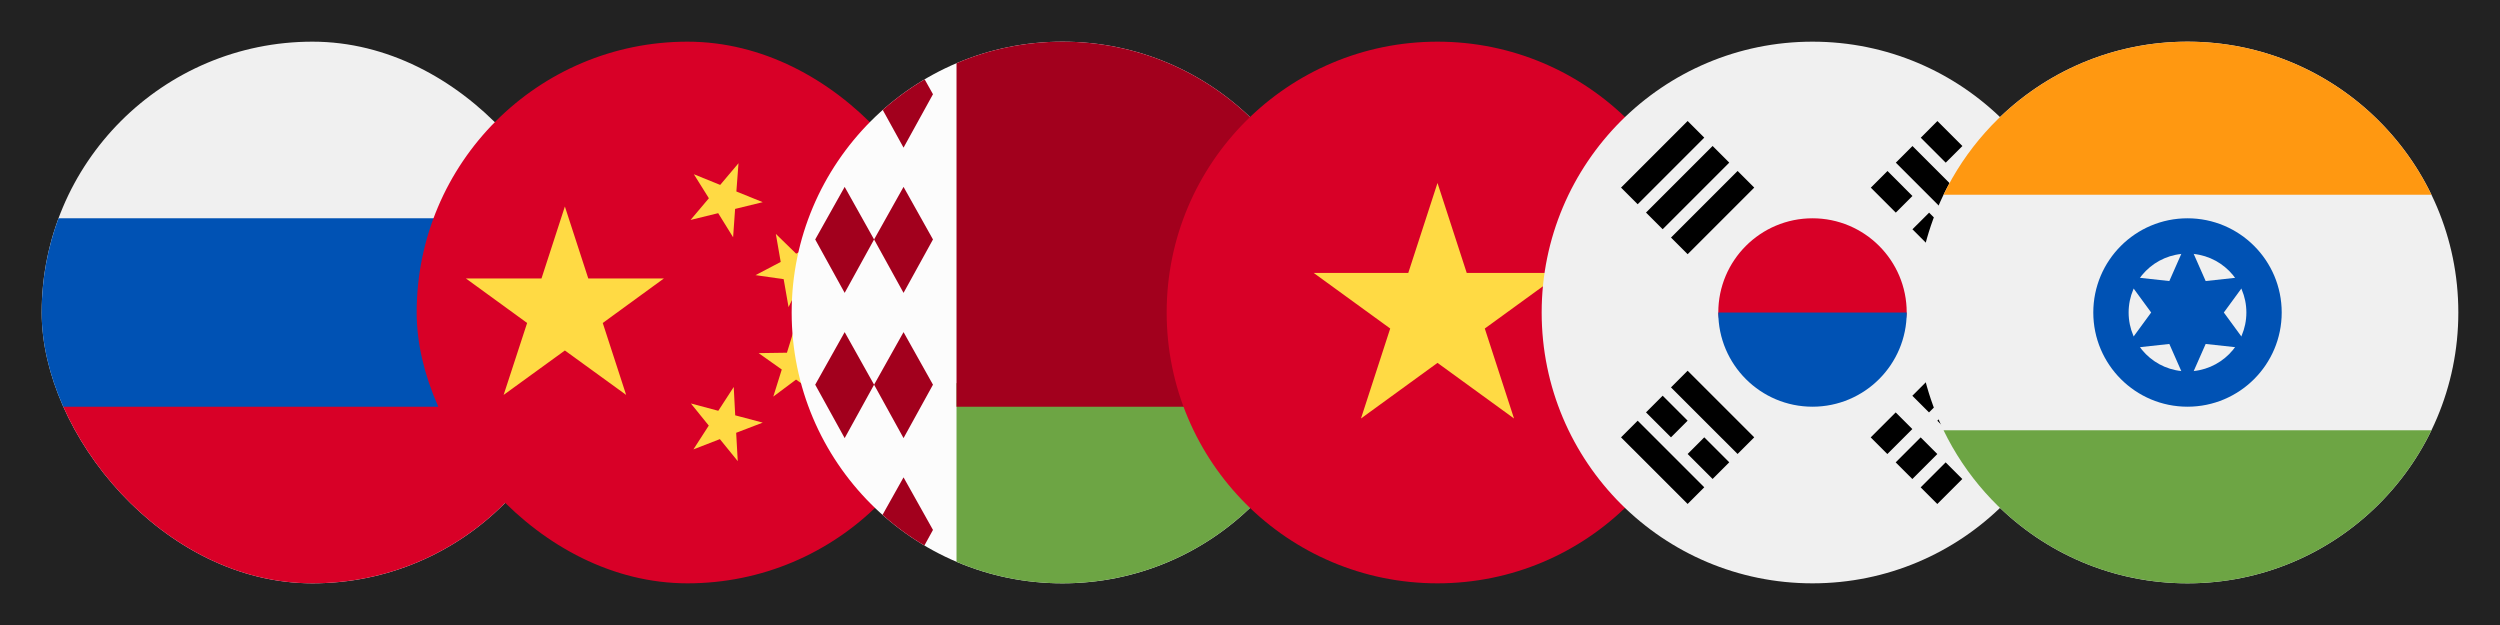
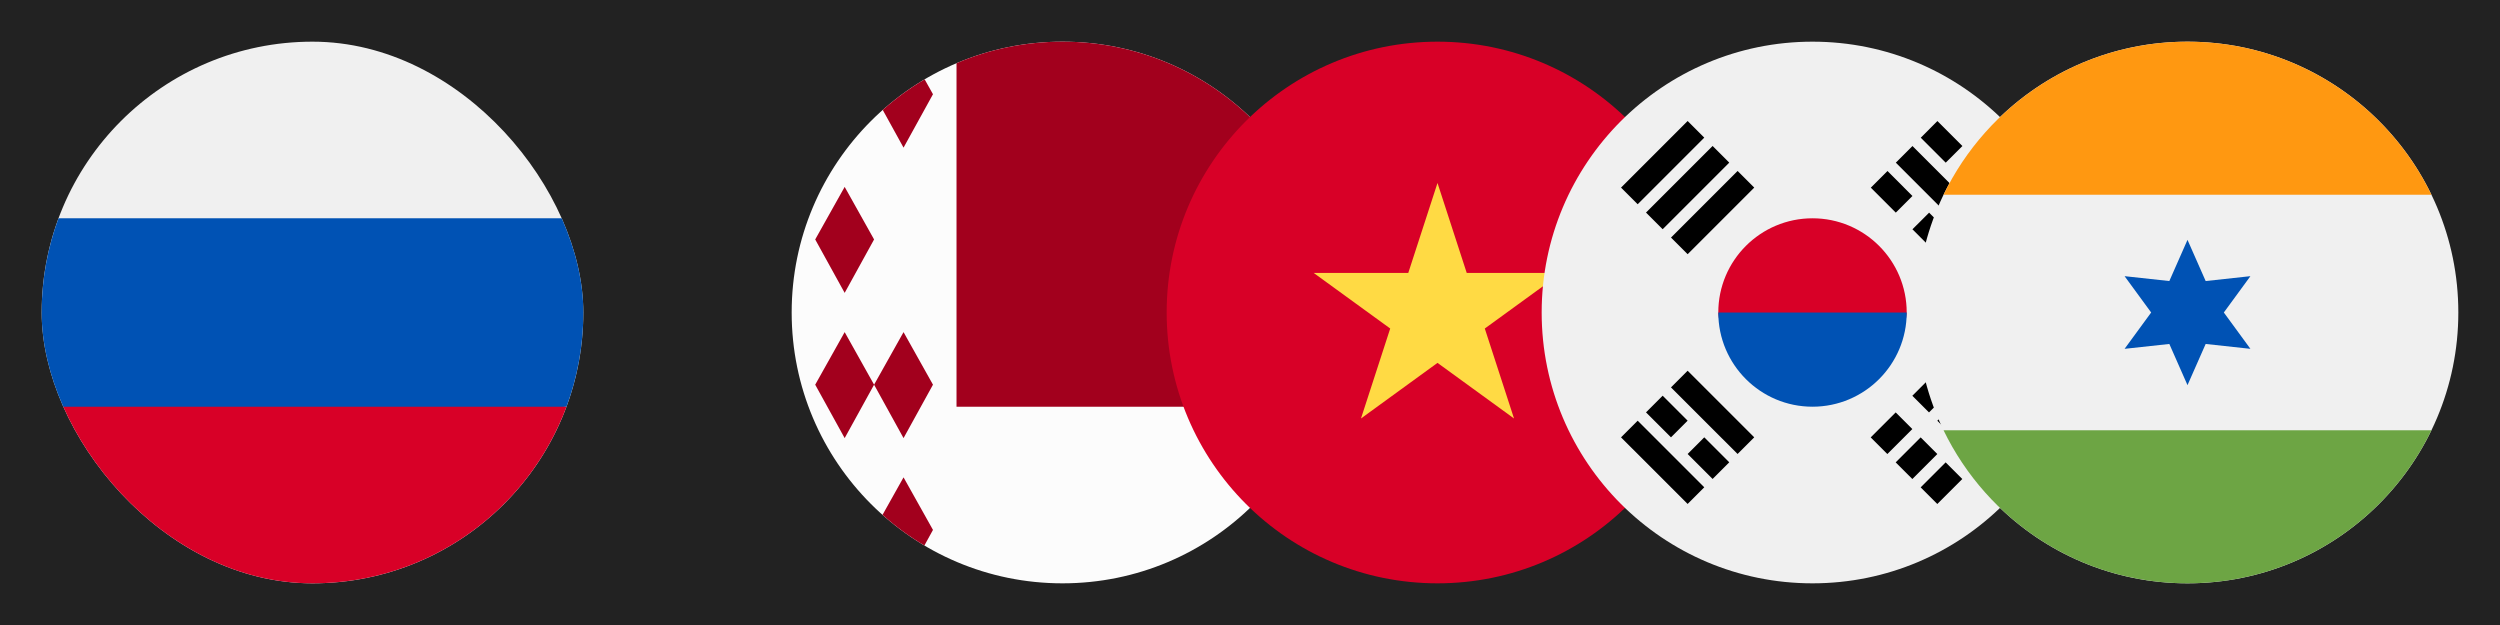
<svg xmlns="http://www.w3.org/2000/svg" width="120" height="30" viewBox="0 0 120 30" fill="none">
  <rect width="120" height="30" fill="#222222" />
  <g clip-path="url(#clip0_228_190)">
    <g clip-path="url(#clip1_228_190)">
      <path d="M15 28C22.18 28 28 22.18 28 15C28 7.82 22.18 2 15 2C7.82 2 2 7.82 2 15C2 22.18 7.82 28 15 28Z" fill="#F0F0F0" />
      <path d="M27.191 19.522C27.714 18.113 28 16.59 28 15C28 13.41 27.714 11.887 27.191 10.478H2.809C2.286 11.887 2 13.41 2 15C2 16.59 2.286 18.113 2.809 19.522L15 20.652L27.191 19.522Z" fill="#0052B4" />
      <path d="M15 28C20.59 28 25.355 24.472 27.191 19.522H2.809C4.645 24.472 9.41 28 15 28Z" fill="#D80027" />
    </g>
  </g>
  <g clip-path="url(#clip2_228_190)">
    <g clip-path="url(#clip3_228_190)">
      <path d="M33 28C40.18 28 46 22.18 46 15C46 7.82 40.18 2 33 2C25.82 2 20 7.82 20 15C20 22.18 25.82 28 33 28Z" fill="#D80027" />
      <path d="M27.114 9.912L28.237 13.365H31.868L28.932 15.503L30.055 18.956L27.114 16.823L24.174 18.956L25.302 15.503L22.361 13.365H25.992L27.114 9.912Z" fill="#FFDA44" />
      <path d="M35.412 22.135L34.554 21.078L33.284 21.571L34.021 20.428L33.163 19.367L34.478 19.718L35.219 18.575L35.29 19.936L36.611 20.286L35.336 20.774L35.412 22.135Z" fill="#FFDA44" />
      <path d="M37.118 19.037L37.525 17.737L36.413 16.95L37.773 16.93L38.175 15.63L38.616 16.919L39.977 16.904L38.886 17.717L39.322 19.007L38.21 18.22L37.118 19.037Z" fill="#FFDA44" />
      <path d="M39.419 11.542L38.819 12.766L39.794 13.715L38.449 13.522L37.85 14.741L37.616 13.4L36.265 13.207L37.474 12.573L37.24 11.227L38.215 12.177L39.419 11.542Z" fill="#FFDA44" />
      <path d="M35.448 7.835L35.346 9.191L36.611 9.704L35.285 10.028L35.189 11.389L34.473 10.232L33.147 10.557L34.026 9.516L33.305 8.363L34.569 8.876L35.448 7.835Z" fill="#FFDA44" />
    </g>
  </g>
  <g clip-path="url(#clip4_228_190)">
    <path d="M51 28C58.18 28 64 22.18 64 15C64 7.82 58.18 2 51 2C43.82 2 38 7.82 38 15C38 22.18 43.82 28 51 28Z" fill="#FCFCFC" />
-     <path d="M43.37 14.058L41.956 11.494L43.37 8.971L44.783 11.494L43.37 14.058Z" fill="#A2001D" />
    <path d="M40.544 14.058L39.13 11.494L40.544 8.971L41.956 11.494L40.544 14.058Z" fill="#A2001D" />
    <path d="M43.37 21.029L41.956 18.465L43.37 15.942L44.783 18.465L43.37 21.029Z" fill="#A2001D" />
    <path d="M40.544 21.029L39.13 18.465L40.544 15.942L41.956 18.465L40.544 21.029Z" fill="#A2001D" />
    <path d="M44.783 4.523L44.383 3.809C43.665 4.234 42.992 4.726 42.372 5.277L43.37 7.087L44.783 4.523Z" fill="#A2001D" />
    <path d="M43.37 22.913L42.361 24.713C42.981 25.265 43.653 25.758 44.371 26.184L44.783 25.436L43.37 22.913Z" fill="#A2001D" />
-     <path d="M45.913 18.391V26.966C47.475 27.631 49.195 28 51 28C56.59 28 61.355 24.472 63.191 19.522L45.913 18.391Z" fill="#6DA544" />
    <path d="M63.191 19.522C63.714 18.113 64 16.59 64 15C64 7.82 58.18 2 51 2C49.195 2 47.475 2.368 45.913 3.033V19.522H63.191V19.522Z" fill="#A2001D" />
  </g>
  <g clip-path="url(#clip5_228_190)">
    <path d="M69 28C76.18 28 82 22.18 82 15C82 7.82 76.18 2 69 2C61.82 2 56 7.82 56 15C56 22.18 61.82 28 69 28Z" fill="#D80027" />
    <path d="M69 8.783L70.403 13.101H74.943L71.27 15.769L72.673 20.087L69 17.418L65.327 20.087L66.73 15.769L63.057 13.101H67.597L69 8.783Z" fill="#FFDA44" />
  </g>
  <g clip-path="url(#clip6_228_190)">
    <path d="M87 28C94.18 28 100 22.18 100 15C100 7.82 94.18 2 87 2C79.82 2 74 7.82 74 15C74 22.18 79.82 28 87 28Z" fill="#F0F0F0" />
    <path d="M91.522 15C91.522 16.13 89.497 18.956 87 18.956C84.503 18.956 82.478 16.13 82.478 15C82.478 12.503 84.503 10.478 87 10.478C89.497 10.478 91.522 12.503 91.522 15Z" fill="#D80027" />
    <path d="M91.522 15C91.522 17.497 89.497 19.522 87 19.522C84.503 19.522 82.478 17.497 82.478 15" fill="#0052B4" />
    <path d="M91.792 18.997L92.991 17.798L93.79 18.597L92.592 19.796L91.792 18.997Z" fill="black" />
    <path d="M89.794 20.995L90.993 19.796L91.792 20.595L90.593 21.794L89.794 20.995Z" fill="black" />
    <path d="M94.19 21.394L95.389 20.196L96.188 20.995L94.99 22.194L94.19 21.394Z" fill="black" />
    <path d="M92.192 23.393L93.391 22.194L94.19 22.993L92.991 24.192L92.192 23.393Z" fill="black" />
    <path d="M92.991 20.196L94.19 18.997L94.989 19.796L93.791 20.995L92.991 20.196Z" fill="black" />
    <path d="M90.993 22.194L92.192 20.995L92.991 21.794L91.793 22.993L90.993 22.194Z" fill="black" />
    <path d="M94.196 11.005L90.999 7.808L91.798 7.009L94.995 10.206L94.196 11.005Z" fill="black" />
    <path d="M90.998 10.206L89.799 9.008L90.599 8.208L91.797 9.407L90.998 10.206Z" fill="black" />
    <path d="M92.996 12.205L91.797 11.006L92.597 10.207L93.795 11.406L92.996 12.205Z" fill="black" />
    <path d="M93.395 7.808L92.197 6.61L92.996 5.81L94.195 7.009L93.395 7.808Z" fill="black" />
    <path d="M95.395 9.807L94.196 8.608L94.995 7.809L96.194 9.008L95.395 9.807Z" fill="black" />
    <path d="M78.609 20.194L81.805 23.39L81.006 24.19L77.809 20.993L78.609 20.194Z" fill="black" />
    <path d="M81.805 20.992L83.004 22.191L82.205 22.99L81.006 21.791L81.805 20.992Z" fill="black" />
    <path d="M79.807 18.994L81.006 20.193L80.207 20.992L79.008 19.794L79.807 18.994Z" fill="black" />
    <path d="M81.006 17.795L84.203 20.992L83.404 21.791L80.207 18.595L81.006 17.795Z" fill="black" />
-     <path d="M81.805 6.607L78.608 9.804L77.809 9.005L81.006 5.808L81.805 6.607Z" fill="black" />
+     <path d="M81.805 6.607L78.608 9.804L77.809 9.005L81.006 5.808Z" fill="black" />
    <path d="M83.004 7.806L79.807 11.003L79.008 10.203L82.205 7.007L83.004 7.806Z" fill="black" />
    <path d="M84.204 9.005L81.007 12.202L80.208 11.403L83.405 8.206L84.204 9.005Z" fill="black" />
  </g>
  <g clip-path="url(#clip7_228_190)">
    <path d="M105 28C112.18 28 118 22.18 118 15C118 7.82 112.18 2 105 2C97.82 2 92 7.82 92 15C92 22.18 97.82 28 105 28Z" fill="#F0F0F0" />
    <path d="M105 2C99.846 2 95.393 4.999 93.29 9.348H116.71C114.607 4.999 110.154 2 105 2V2Z" fill="#FF9811" />
    <path d="M105 28C110.154 28 114.607 25.001 116.71 20.652H93.29C95.393 25.001 99.846 28 105 28Z" fill="#6DA544" />
-     <path d="M105 19.522C107.497 19.522 109.522 17.497 109.522 15C109.522 12.503 107.497 10.478 105 10.478C102.503 10.478 100.478 12.503 100.478 15C100.478 17.497 102.503 19.522 105 19.522Z" fill="#0052B4" />
    <path d="M105 17.826C106.561 17.826 107.826 16.561 107.826 15C107.826 13.439 106.561 12.174 105 12.174C103.439 12.174 102.174 13.439 102.174 15C102.174 16.561 103.439 17.826 105 17.826Z" fill="#F0F0F0" />
    <path d="M105 11.513L105.872 13.49L108.02 13.256L106.744 15L108.02 16.744L105.872 16.51L105 18.487L104.128 16.51L101.98 16.744L103.256 15L101.98 13.256L104.128 13.49L105 11.513Z" fill="#0052B4" />
  </g>
  <defs>
    <clipPath id="clip0_228_190">
      <rect x="2" y="2" width="26" height="26" rx="13" fill="white" />
    </clipPath>
    <clipPath id="clip1_228_190">
      <rect width="26" height="26" fill="white" transform="translate(2 2)" />
    </clipPath>
    <clipPath id="clip2_228_190">
      <rect x="20" y="2" width="26" height="26" rx="13" fill="white" />
    </clipPath>
    <clipPath id="clip3_228_190">
-       <rect width="26" height="26" fill="white" transform="translate(20 2)" />
-     </clipPath>
+       </clipPath>
    <clipPath id="clip4_228_190">
      <rect width="26" height="26" fill="white" transform="translate(38 2)" />
    </clipPath>
    <clipPath id="clip5_228_190">
      <rect width="26" height="26" fill="white" transform="translate(56 2)" />
    </clipPath>
    <clipPath id="clip6_228_190">
      <rect width="26" height="26" fill="white" transform="translate(74 2)" />
    </clipPath>
    <clipPath id="clip7_228_190">
      <rect width="26" height="26" fill="white" transform="translate(92 2)" />
    </clipPath>
  </defs>
</svg>